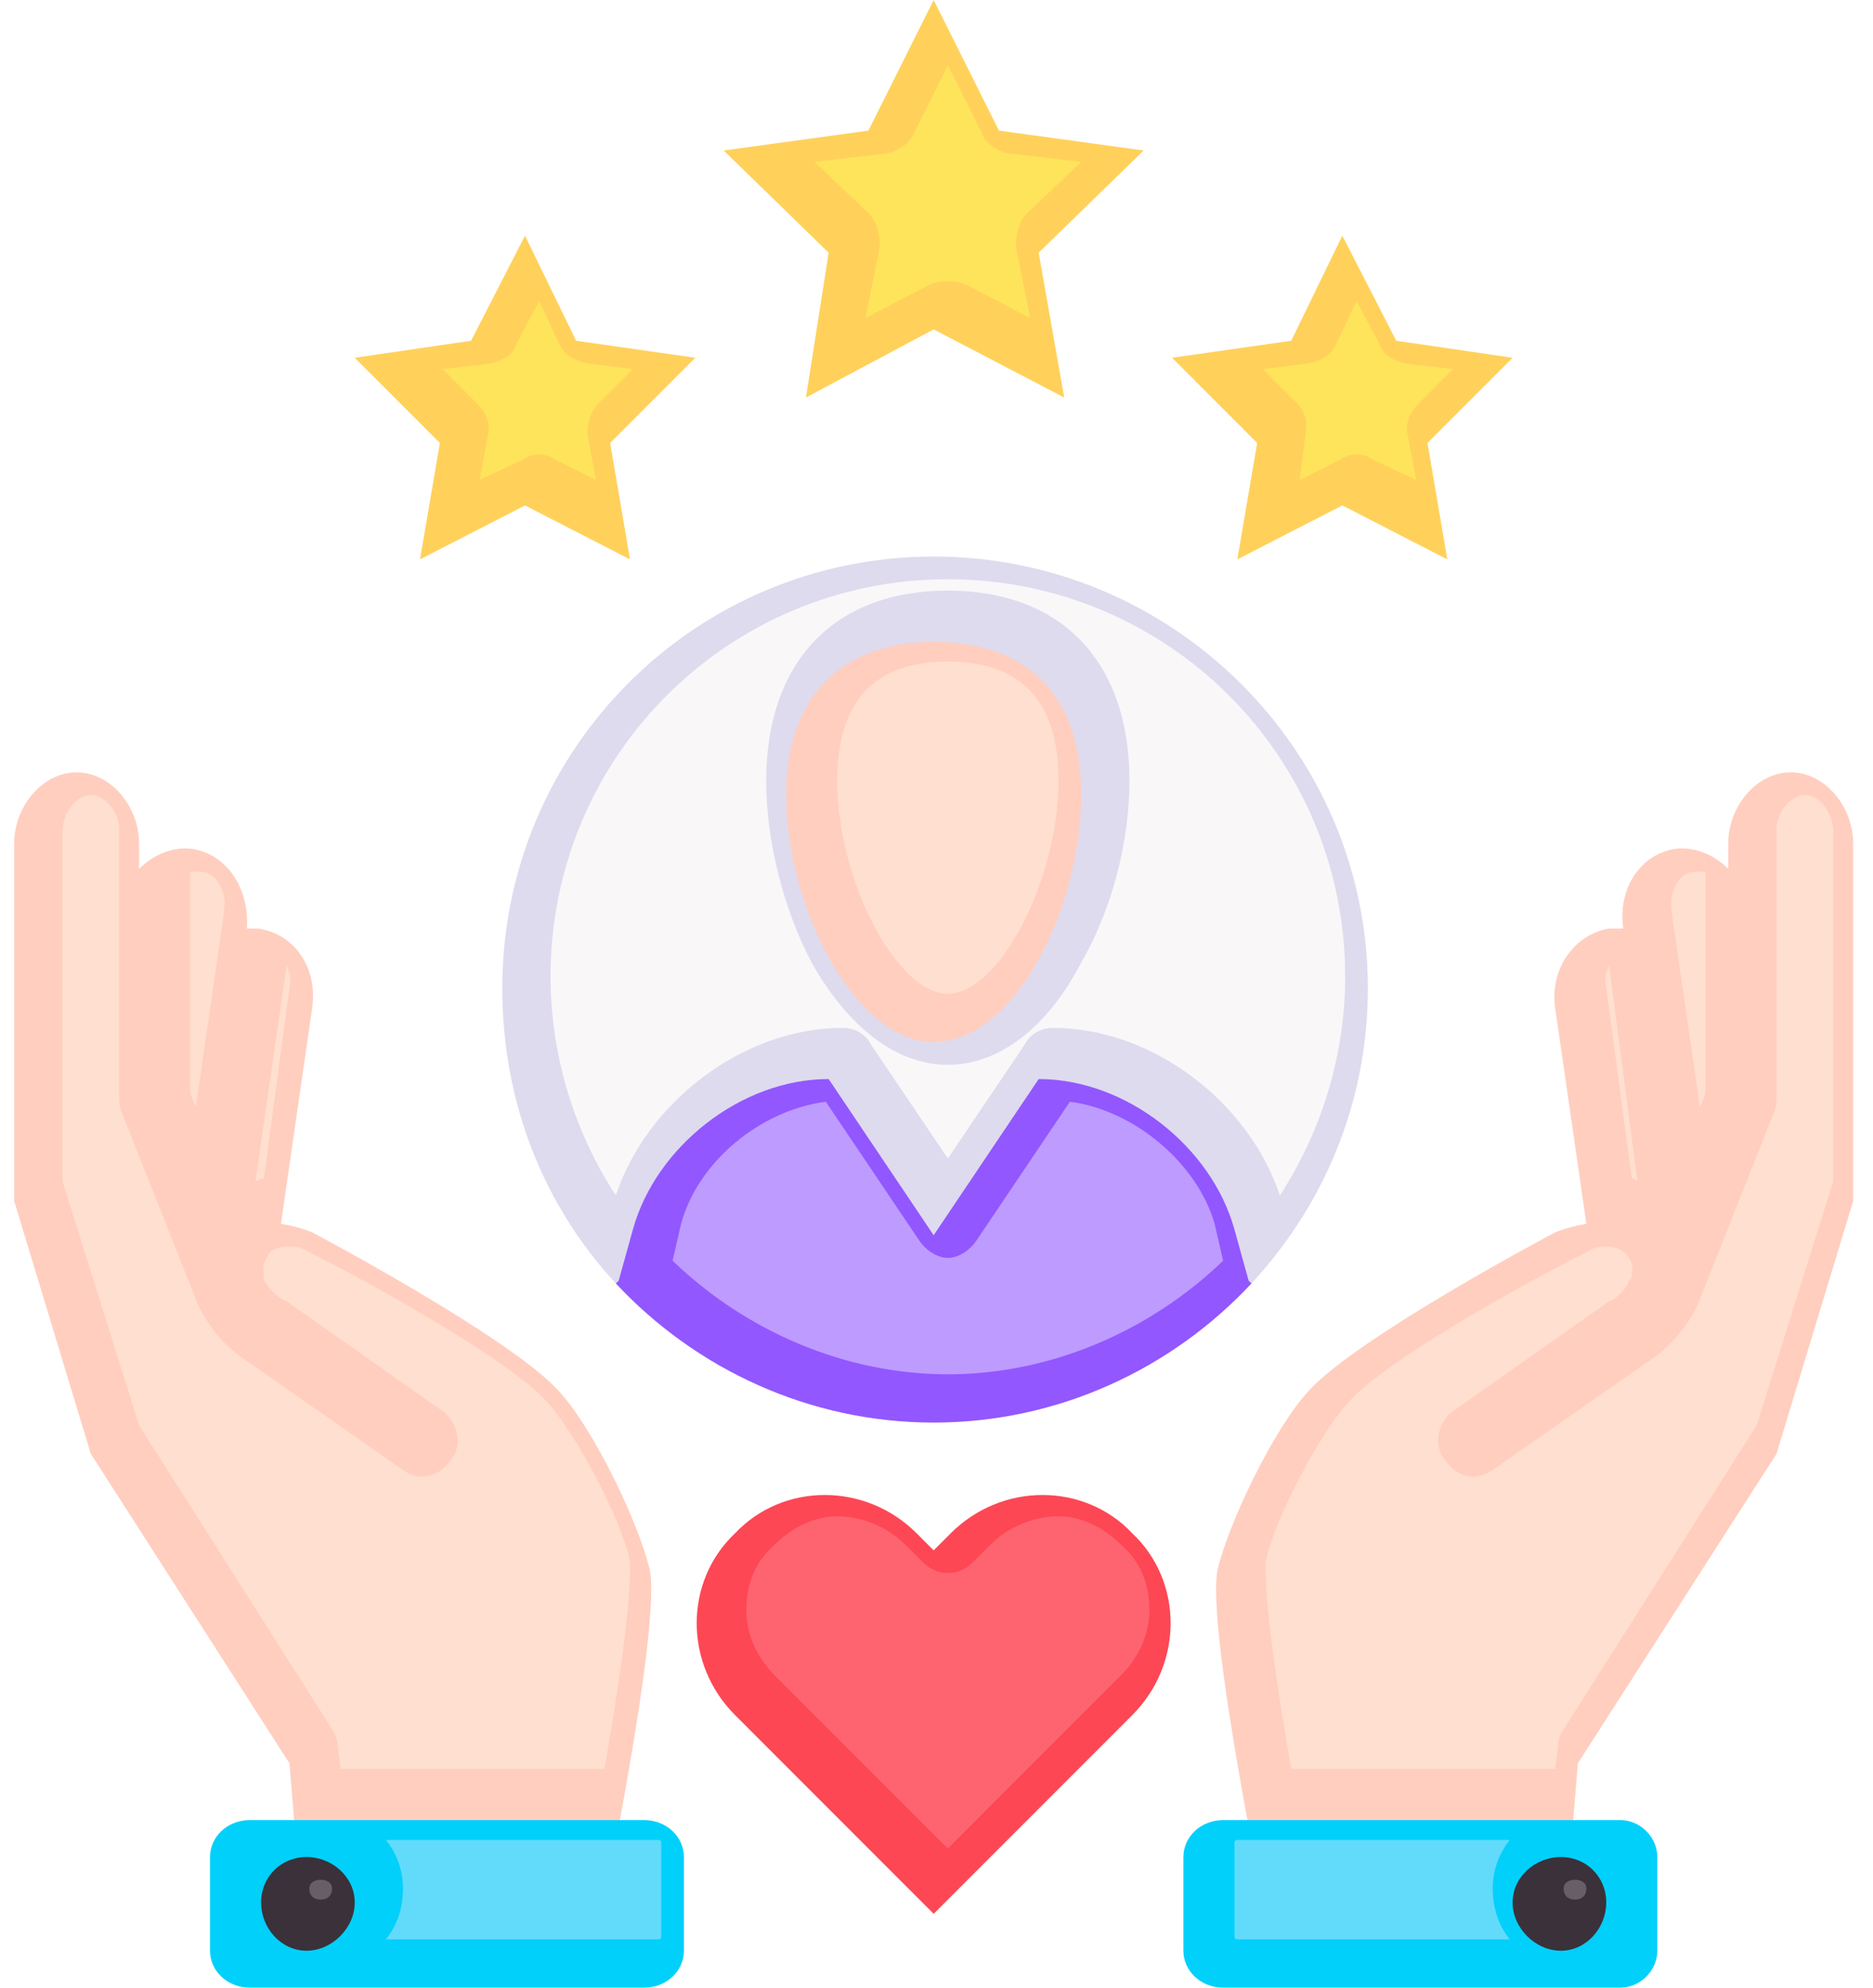
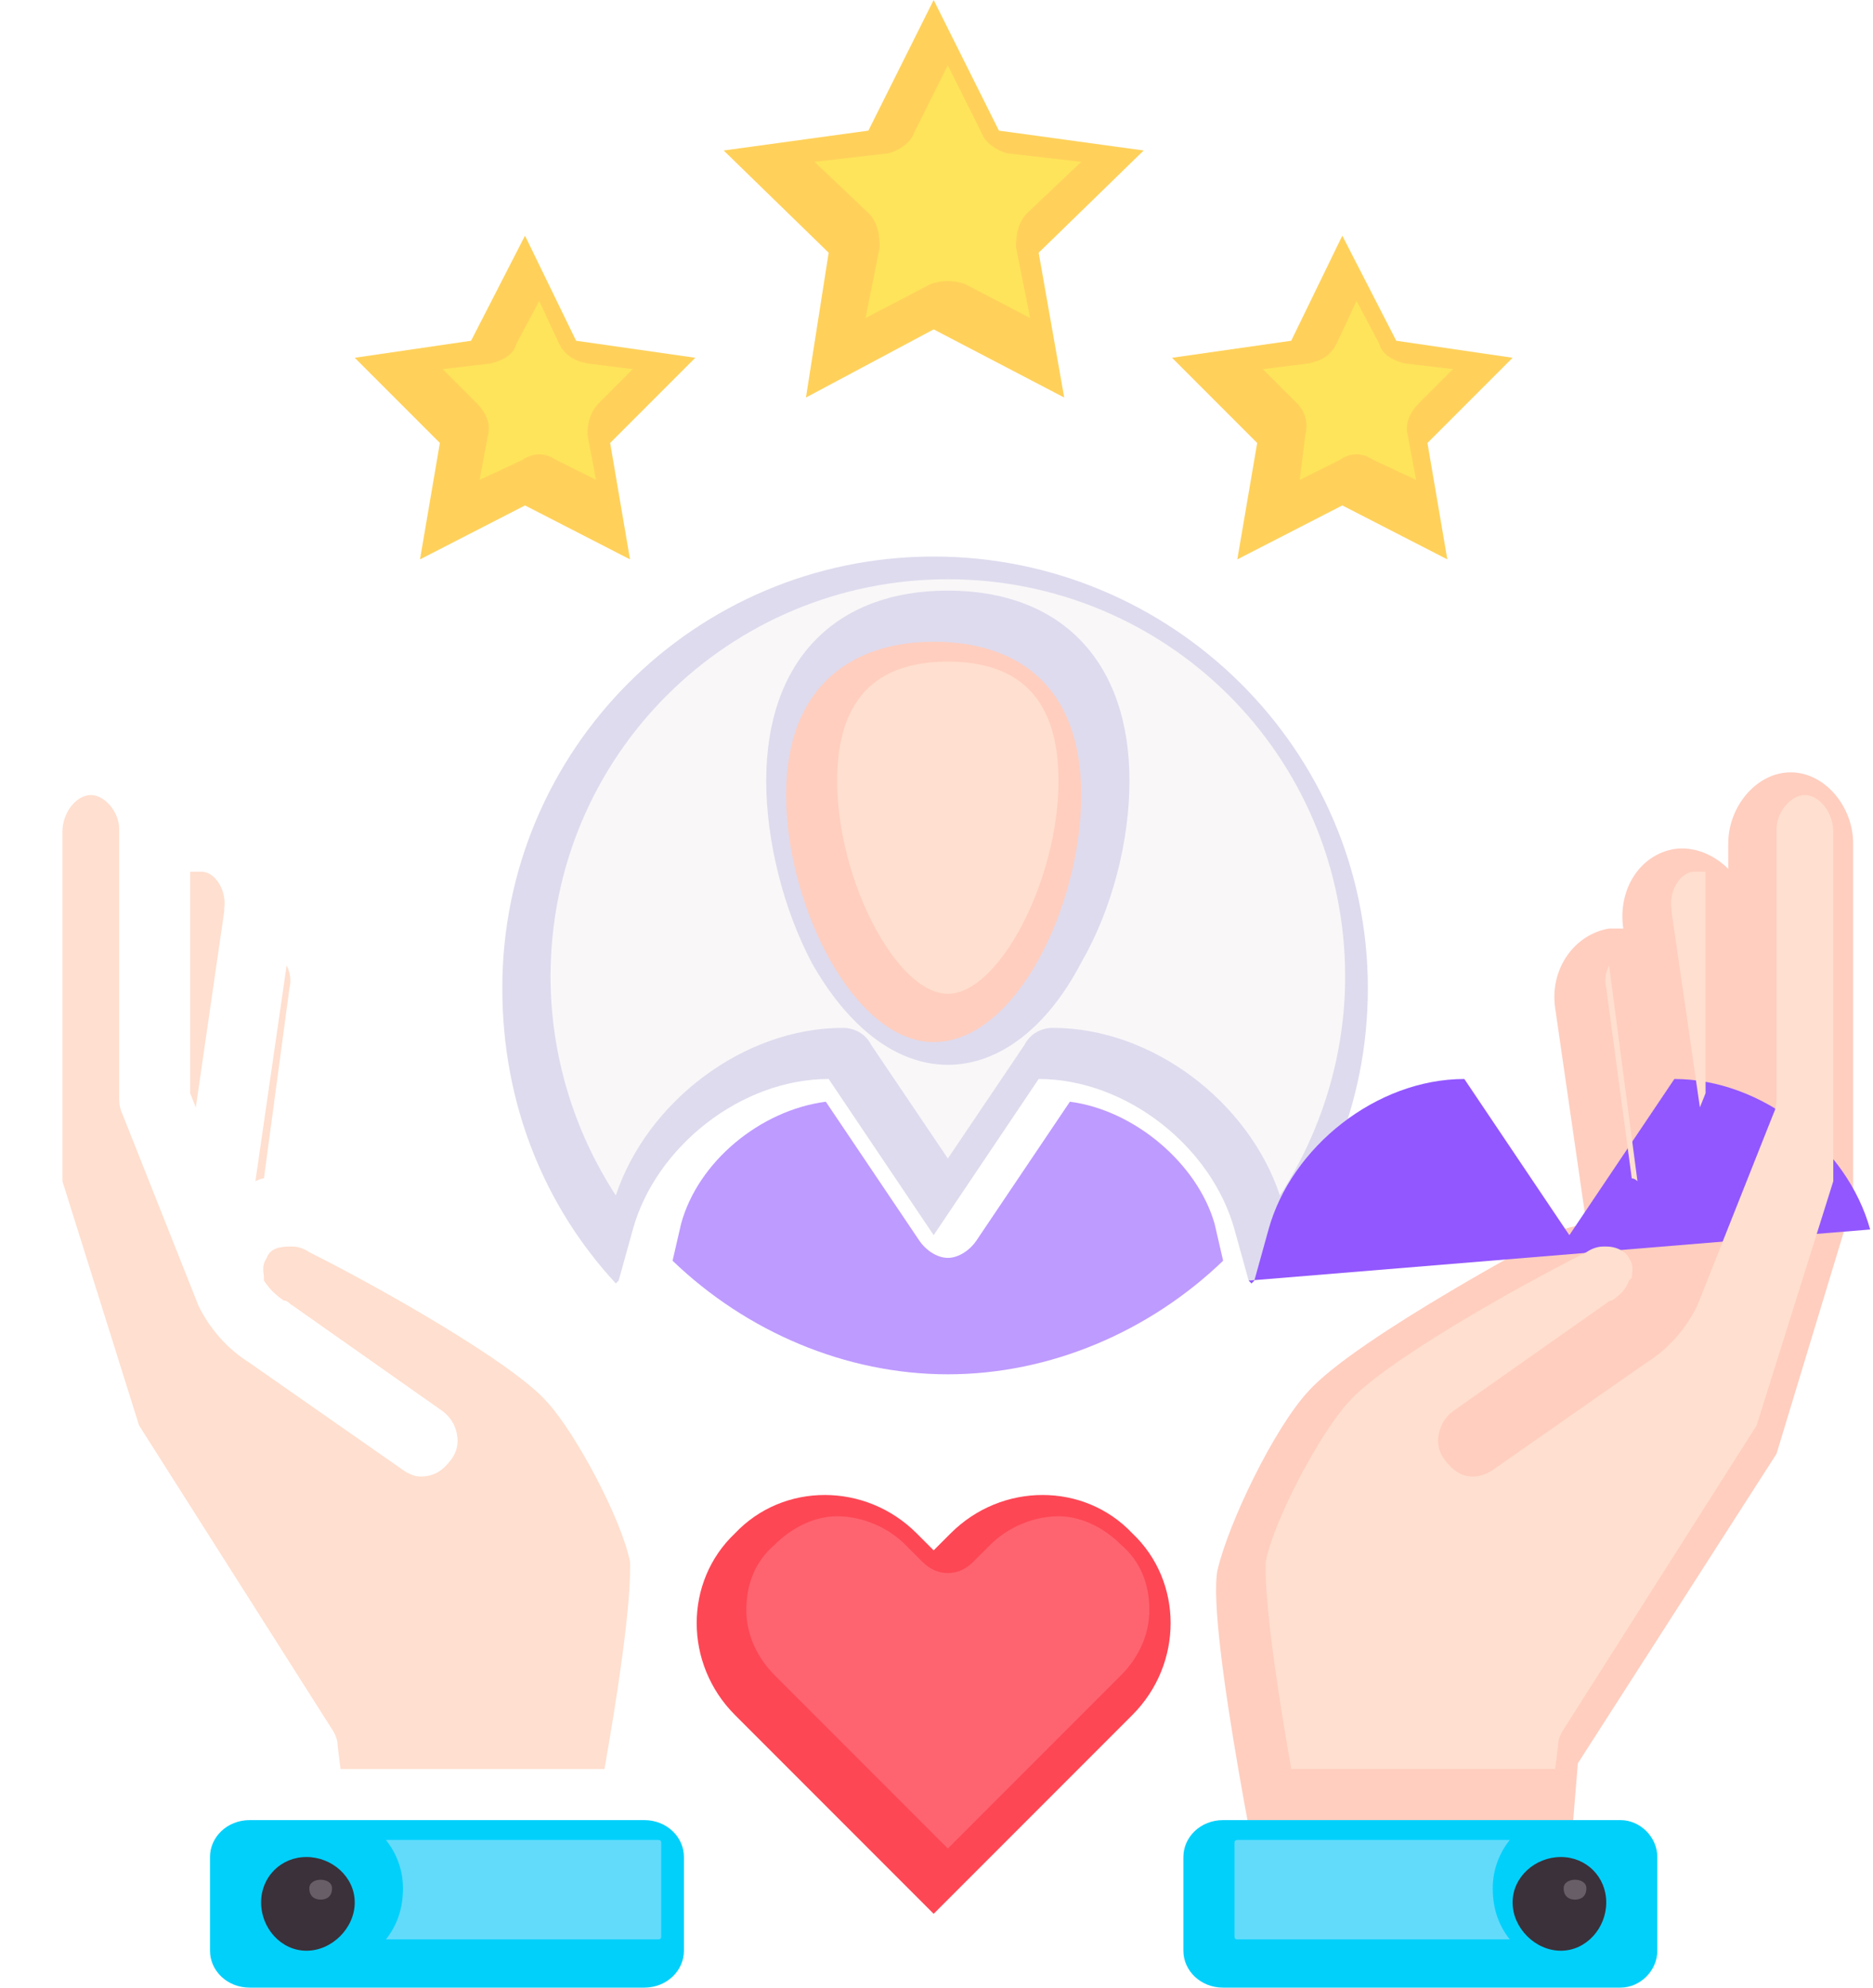
<svg xmlns="http://www.w3.org/2000/svg" version="1.2" viewBox="0 0 66 70" width="66" height="70">
  <style>.a{fill:#ffcebf}.b{fill:#01d0fb}.c{fill:#3a313a}.d{fill:#fd4755}.e{fill:#ffd15b}.f{fill:#dedbee}.g{fill:#9257ff}.h{fill:#ffdfcf}.i{fill:#62dbfb}.j{fill:#685e68}.k{fill:#fe646f}.l{fill:#fee45a}.m{fill:#f9f7f8}.n{fill:#be9bff}</style>
  <path class="a" d="m63.1 27.2c-1.2 0-2.2 1.2-2.2 2.5v0.9c-0.5-0.5-1.2-0.8-1.9-0.7-1.2 0.2-2 1.4-1.8 2.8q-0.3 0-0.5 0c-1.2 0.2-2.1 1.4-1.9 2.8l1.1 7.6q-0.6 0.1-1.1 0.3c0 0-7 3.7-8.7 5.6-1.2 1.3-2.8 4.6-3.2 6.3-0.4 2.1 1.8 12.6 1.8 12.6l10.4 0.3 0.5-6.1 7-10.9 2.7-8.9v-12.6c0-1.3-1-2.5-2.2-2.5z" />
  <path class="b" d="m57.1 70c0.7 0 1.3-0.6 1.3-1.3v-3.3c0-0.7-0.6-1.3-1.3-1.3h-14c-0.8 0-1.4 0.6-1.4 1.3v3.3c0 0.7 0.6 1.3 1.4 1.3z" />
  <path fill-rule="evenodd" class="c" d="m55 68.7c-0.9 0-1.7-0.8-1.7-1.7 0-0.9 0.8-1.6 1.7-1.6 0.9 0 1.6 0.7 1.6 1.6 0 0.9-0.7 1.7-1.6 1.7z" />
-   <path class="a" d="m2.7 27.2c1.2 0 2.2 1.2 2.2 2.5v0.9c0.5-0.5 1.2-0.8 1.9-0.7 1.2 0.2 2 1.4 1.9 2.8q0.2 0 0.4 0c1.3 0.2 2.1 1.4 1.9 2.8l-1.1 7.6q0.6 0.1 1.1 0.3c0 0 7 3.7 8.7 5.6 1.2 1.3 2.8 4.6 3.2 6.3 0.4 2.1-1.8 12.6-1.8 12.6l-10.4 0.3-0.5-6.1-7-10.9-2.7-8.9v-12.6c0-1.3 1-2.5 2.2-2.5z" />
  <path class="b" d="m8.8 70c-0.8 0-1.4-0.6-1.4-1.3v-3.3c0-0.7 0.6-1.3 1.4-1.3h13.9c0.8 0 1.4 0.6 1.4 1.3v3.3c0 0.7-0.6 1.3-1.4 1.3z" />
  <path fill-rule="evenodd" class="c" d="m10.8 68.7c-0.9 0-1.6-0.8-1.6-1.7 0-0.9 0.7-1.6 1.6-1.6 0.9 0 1.7 0.7 1.7 1.6 0 0.9-0.8 1.7-1.7 1.7z" />
  <path class="d" d="m39.9 54c-1.7-1.8-4.6-1.8-6.4 0l-0.6 0.6-0.6-0.6c-1.8-1.8-4.7-1.8-6.4 0-1.8 1.7-1.8 4.6 0 6.4l7 7 7-7c1.8-1.8 1.8-4.7 0-6.4z" />
  <path class="e" d="m32.9 0l2.3 4.6 5.1 0.7-3.7 3.6 0.9 5.1-4.6-2.4-4.5 2.4 0.8-5.1-3.7-3.6 5.1-0.7z" />
  <path class="e" d="m47.3 8.3l1.9 3.7 4.1 0.6-3 3 0.7 4.1-3.7-1.9-3.7 1.9 0.7-4.1-3-3 4.2-0.6z" />
  <path class="e" d="m18.5 8.3l-1.9 3.7-4.1 0.6 3 3-0.7 4.1 3.7-1.9 3.7 1.9-0.7-4.1 3-3-4.2-0.6z" />
  <path class="f" d="m48.2 34.8c0 4.1-1.6 7.7-4.1 10.4l-0.1-0.1-0.5-1.8c-0.8-2.9-3.8-5.3-6.9-5.3l-3.7 5.5-3.7-5.5c-3.1 0-6.1 2.4-6.9 5.3l-0.5 1.8-0.1 0.1c-2.5-2.7-4-6.3-4-10.4 0-8.4 6.8-15.2 15.2-15.2 8.4 0 15.3 6.8 15.3 15.2z" />
-   <path class="g" d="m44 45.1l0.1 0.1c-2.8 3-6.8 4.9-11.2 4.9-4.4 0-8.4-1.9-11.2-4.9l0.1-0.1 0.5-1.8c0.8-2.9 3.8-5.3 6.9-5.3l3.7 5.5 3.7-5.5c3.1 0 6.1 2.4 6.9 5.3z" />
+   <path class="g" d="m44 45.1l0.1 0.1l0.1-0.1 0.5-1.8c0.8-2.9 3.8-5.3 6.9-5.3l3.7 5.5 3.7-5.5c3.1 0 6.1 2.4 6.9 5.3z" />
  <path class="a" d="m27.7 28c0-3.9 2.4-5.4 5.2-5.4 2.9 0 5.2 1.5 5.2 5.4 0 3.9-2.3 8.7-5.2 8.7-2.8 0-5.2-4.8-5.2-8.7z" />
  <path class="h" d="m58.9 32.1q0 0 0-0.1c-0.1-0.6 0.3-1.3 0.8-1.3q0 0 0.1 0 0.2 0 0.3 0v7.8l-0.2 0.5z" />
  <path class="h" d="m57.7 41.6q-0.1-0.1-0.2-0.1l-0.9-6.7q-0.1-0.4 0.1-0.8l1 7.6z" />
  <path class="h" d="m45.5 62.3c-1-5.7-0.9-7-0.9-7.3 0.3-1.5 1.9-4.5 2.9-5.6 1.2-1.4 6-4.1 8.4-5.3q0.3-0.2 0.6-0.2 0.1 0 0.1 0c0.4 0 0.7 0.2 0.8 0.4 0.2 0.3 0.1 0.5 0.1 0.7q0 0-0.1 0.1c-0.1 0.3-0.3 0.5-0.6 0.7q-0.1 0-0.2 0.1l-5.4 3.8q-0.4 0.3-0.5 0.8-0.1 0.5 0.2 0.9c0.3 0.4 0.6 0.6 1 0.6q0.4 0 0.8-0.3l5.3-3.7c0.8-0.5 1.4-1.2 1.8-2q0 0 0 0l2.7-6.8q0.1-0.2 0.1-0.5v-8.6-0.9c0-0.6 0.5-1.2 1-1.2 0.5 0 1 0.6 1 1.3v12.3l-2.7 8.6-6.8 10.7q-0.2 0.3-0.2 0.6l-0.1 0.8z" />
  <path class="i" d="m43.6 68.3q-0.1 0-0.1-0.1 0 0 0 0v-3.3q0-0.1 0.1-0.1h9.6c-0.4 0.5-0.6 1.1-0.6 1.7 0 0.7 0.2 1.3 0.6 1.8z" />
  <path fill-rule="evenodd" class="j" d="m55.5 66.9c-0.2 0-0.4-0.1-0.4-0.4 0-0.2 0.2-0.3 0.4-0.3 0.2 0 0.4 0.1 0.4 0.3 0 0.3-0.2 0.4-0.4 0.4z" />
  <path class="h" d="m9 41.6l1.1-7.6q0.2 0.4 0.1 0.8l-0.9 6.7q-0.1 0-0.3 0.1z" />
  <path class="h" d="m11.9 61.5q0-0.3-0.2-0.6l-6.8-10.7-2.7-8.6v-12.3c0-0.7 0.5-1.3 1-1.3 0.5 0 1 0.6 1 1.2v0.9 8.6q0 0.3 0.1 0.5l2.7 6.8c0.4 0.8 1 1.5 1.8 2l5.3 3.7q0.4 0.3 0.7 0.3c0.5 0 0.8-0.2 1.1-0.6q0.3-0.4 0.2-0.9-0.1-0.5-0.5-0.8l-5.4-3.8q-0.1-0.1-0.2-0.1c-0.3-0.2-0.5-0.4-0.7-0.7v-0.1c0-0.2-0.1-0.4 0.1-0.7 0.1-0.3 0.4-0.4 0.8-0.4q0.1 0 0.1 0 0.3 0 0.6 0.2c2.4 1.2 7.2 3.9 8.4 5.3 1 1.1 2.6 4.1 2.9 5.6 0 0.3 0.1 1.6-0.9 7.3h-9.3z" />
  <path class="h" d="m6.7 38.5v-7.8q0.1 0 0.3 0 0.1 0 0.1 0c0.5 0 0.9 0.7 0.8 1.3v0.1l-1 6.9z" />
  <path class="i" d="m13.6 68.3c0.4-0.5 0.6-1.1 0.6-1.8 0-0.6-0.2-1.2-0.6-1.7h9.6q0.1 0 0.1 0.1v3.3q0 0 0 0 0 0.1-0.1 0.1z" />
  <path fill-rule="evenodd" class="j" d="m11.3 66.9c-0.2 0-0.4-0.1-0.4-0.4 0-0.2 0.2-0.3 0.4-0.3 0.2 0 0.4 0.1 0.4 0.3 0 0.3-0.2 0.4-0.4 0.4z" />
  <path class="k" d="m27.3 59c-0.6-0.6-1-1.4-1-2.3 0-0.9 0.3-1.7 1-2.3 0.6-0.6 1.4-1 2.2-1 0.9 0 1.8 0.4 2.4 1l0.6 0.6q0.4 0.4 0.9 0.4 0.5 0 0.9-0.4l0.6-0.6c0.6-0.6 1.5-1 2.4-1 0.8 0 1.6 0.4 2.2 1 0.7 0.6 1 1.4 1 2.3 0 0.9-0.4 1.7-1 2.3l-6.1 6.1z" />
  <path class="l" d="m34 10q-0.3-0.1-0.6-0.1-0.3 0-0.6 0.1l-2.3 1.2 0.5-2.5c0-0.5-0.1-0.9-0.4-1.2l-1.9-1.8 2.6-0.3c0.4-0.1 0.8-0.4 0.9-0.7l1.2-2.4 1.2 2.4c0.1 0.3 0.5 0.6 0.9 0.7l2.6 0.3-1.9 1.8c-0.3 0.3-0.4 0.7-0.4 1.2l0.5 2.5z" />
  <path class="l" d="m48.4 16.2q-0.3-0.2-0.6-0.2-0.3 0-0.6 0.2l-1.4 0.7 0.2-1.6c0.1-0.4 0-0.8-0.3-1.1l-1.2-1.2 1.6-0.2c0.5-0.1 0.8-0.3 1-0.7l0.7-1.5 0.8 1.5c0.1 0.4 0.5 0.6 0.9 0.7l1.7 0.2-1.2 1.2c-0.3 0.3-0.5 0.7-0.4 1.1l0.3 1.6z" />
  <path class="l" d="m17.2 15.3c0.1-0.4-0.1-0.8-0.4-1.1l-1.2-1.2 1.7-0.2c0.4-0.1 0.8-0.3 0.9-0.7l0.8-1.5 0.7 1.5c0.2 0.4 0.5 0.6 1 0.7l1.6 0.2-1.2 1.2c-0.3 0.3-0.4 0.7-0.4 1.1l0.3 1.6-1.4-0.7q-0.3-0.2-0.6-0.2-0.3 0-0.6 0.2l-1.5 0.7z" />
  <path class="m" d="m45.1 42.1c-1.1-3.3-4.5-5.9-8-5.9-0.4 0-0.8 0.2-1 0.6l-2.7 4-2.7-4c-0.2-0.4-0.6-0.6-1-0.6-3.5 0-6.9 2.6-8 5.9-1.5-2.3-2.3-5-2.3-7.7 0-7.8 6.3-14 14-14 7.7 0 14 6.2 14 14 0 2.7-0.8 5.4-2.3 7.7zm-11.7-21.3c-4 0-6.4 2.5-6.4 6.7 0 2.1 0.6 4.5 1.6 6.4 1.3 2.3 3 3.6 4.8 3.6 1.8 0 3.5-1.3 4.7-3.6 1.1-1.9 1.7-4.3 1.7-6.4 0-4.2-2.4-6.7-6.4-6.7z" />
  <path class="n" d="m33.4 48.4c-3.6 0-7.1-1.5-9.7-4l0.3-1.3c0.6-2.2 2.8-4 5.1-4.3l3.3 4.9c0.2 0.3 0.6 0.6 1 0.6 0.4 0 0.8-0.3 1-0.6l3.3-4.9c2.3 0.3 4.5 2.2 5.1 4.3l0.3 1.3c-2.6 2.5-6.1 4-9.7 4z" />
  <path class="h" d="m33.4 35c-1.8 0-3.9-4-3.9-7.5 0-2.8 1.3-4.2 3.9-4.2 2.6 0 3.9 1.4 3.9 4.2 0 3.5-2.1 7.5-3.9 7.5z" />
</svg>